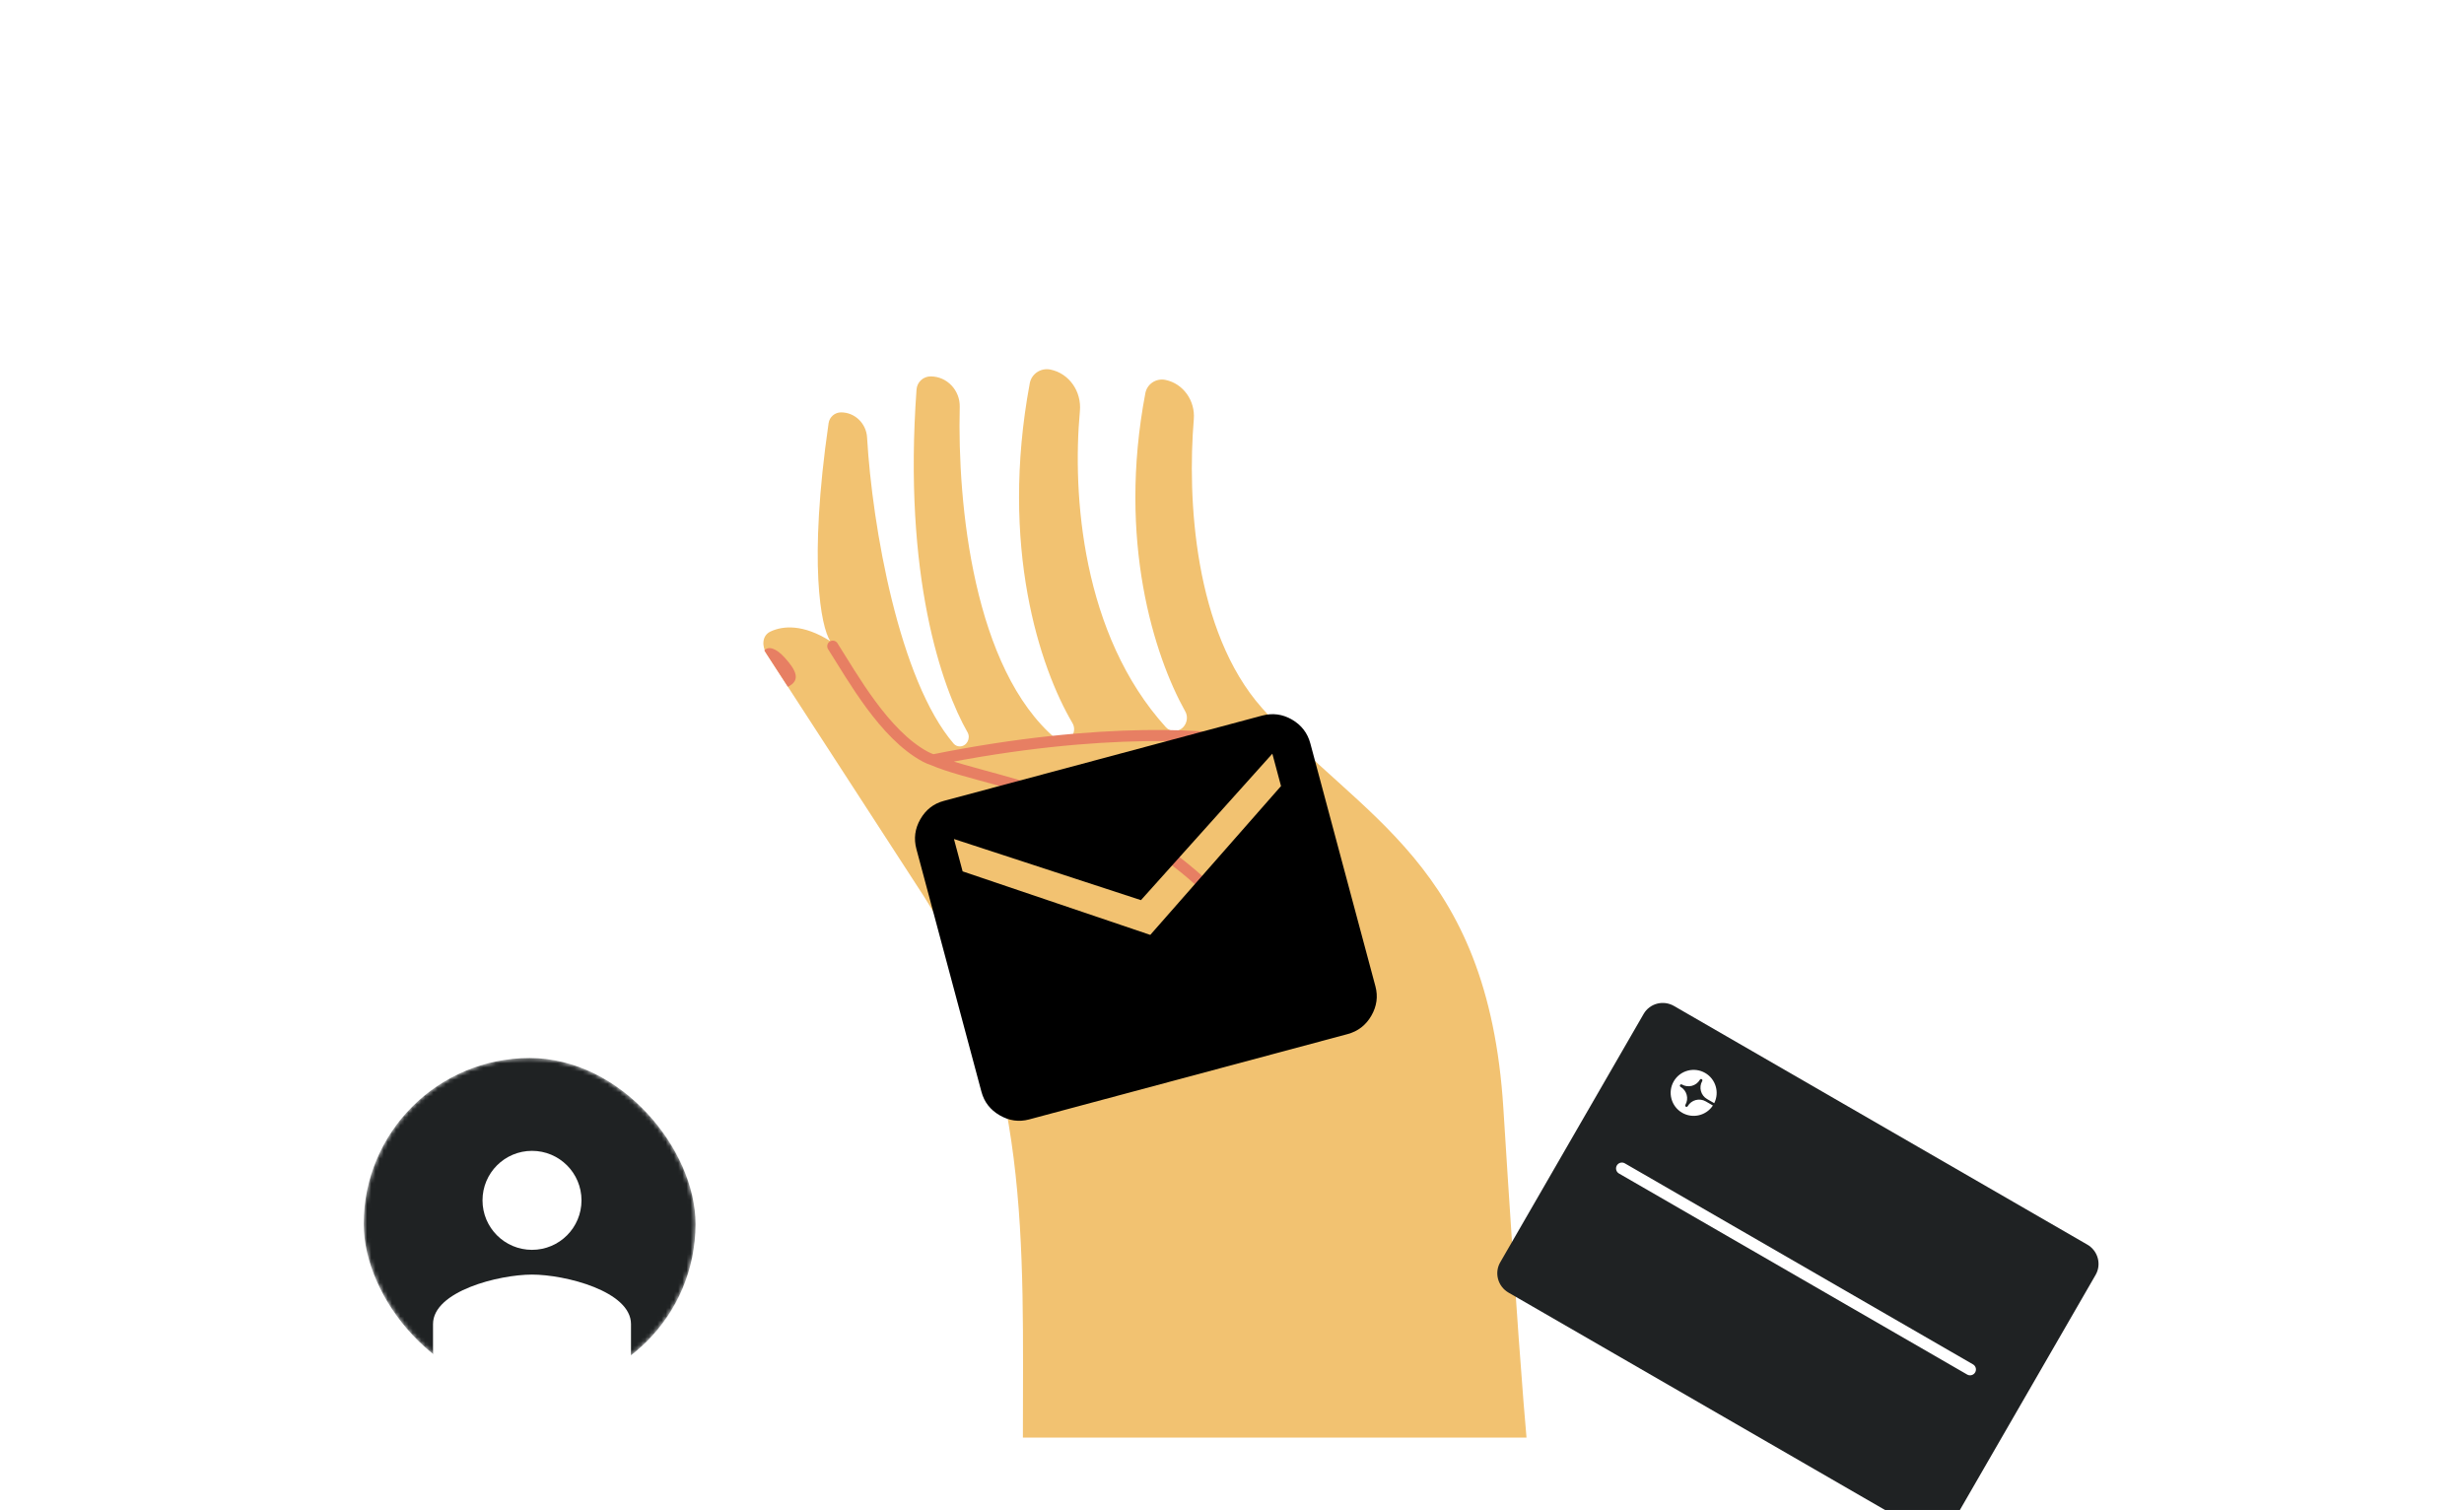
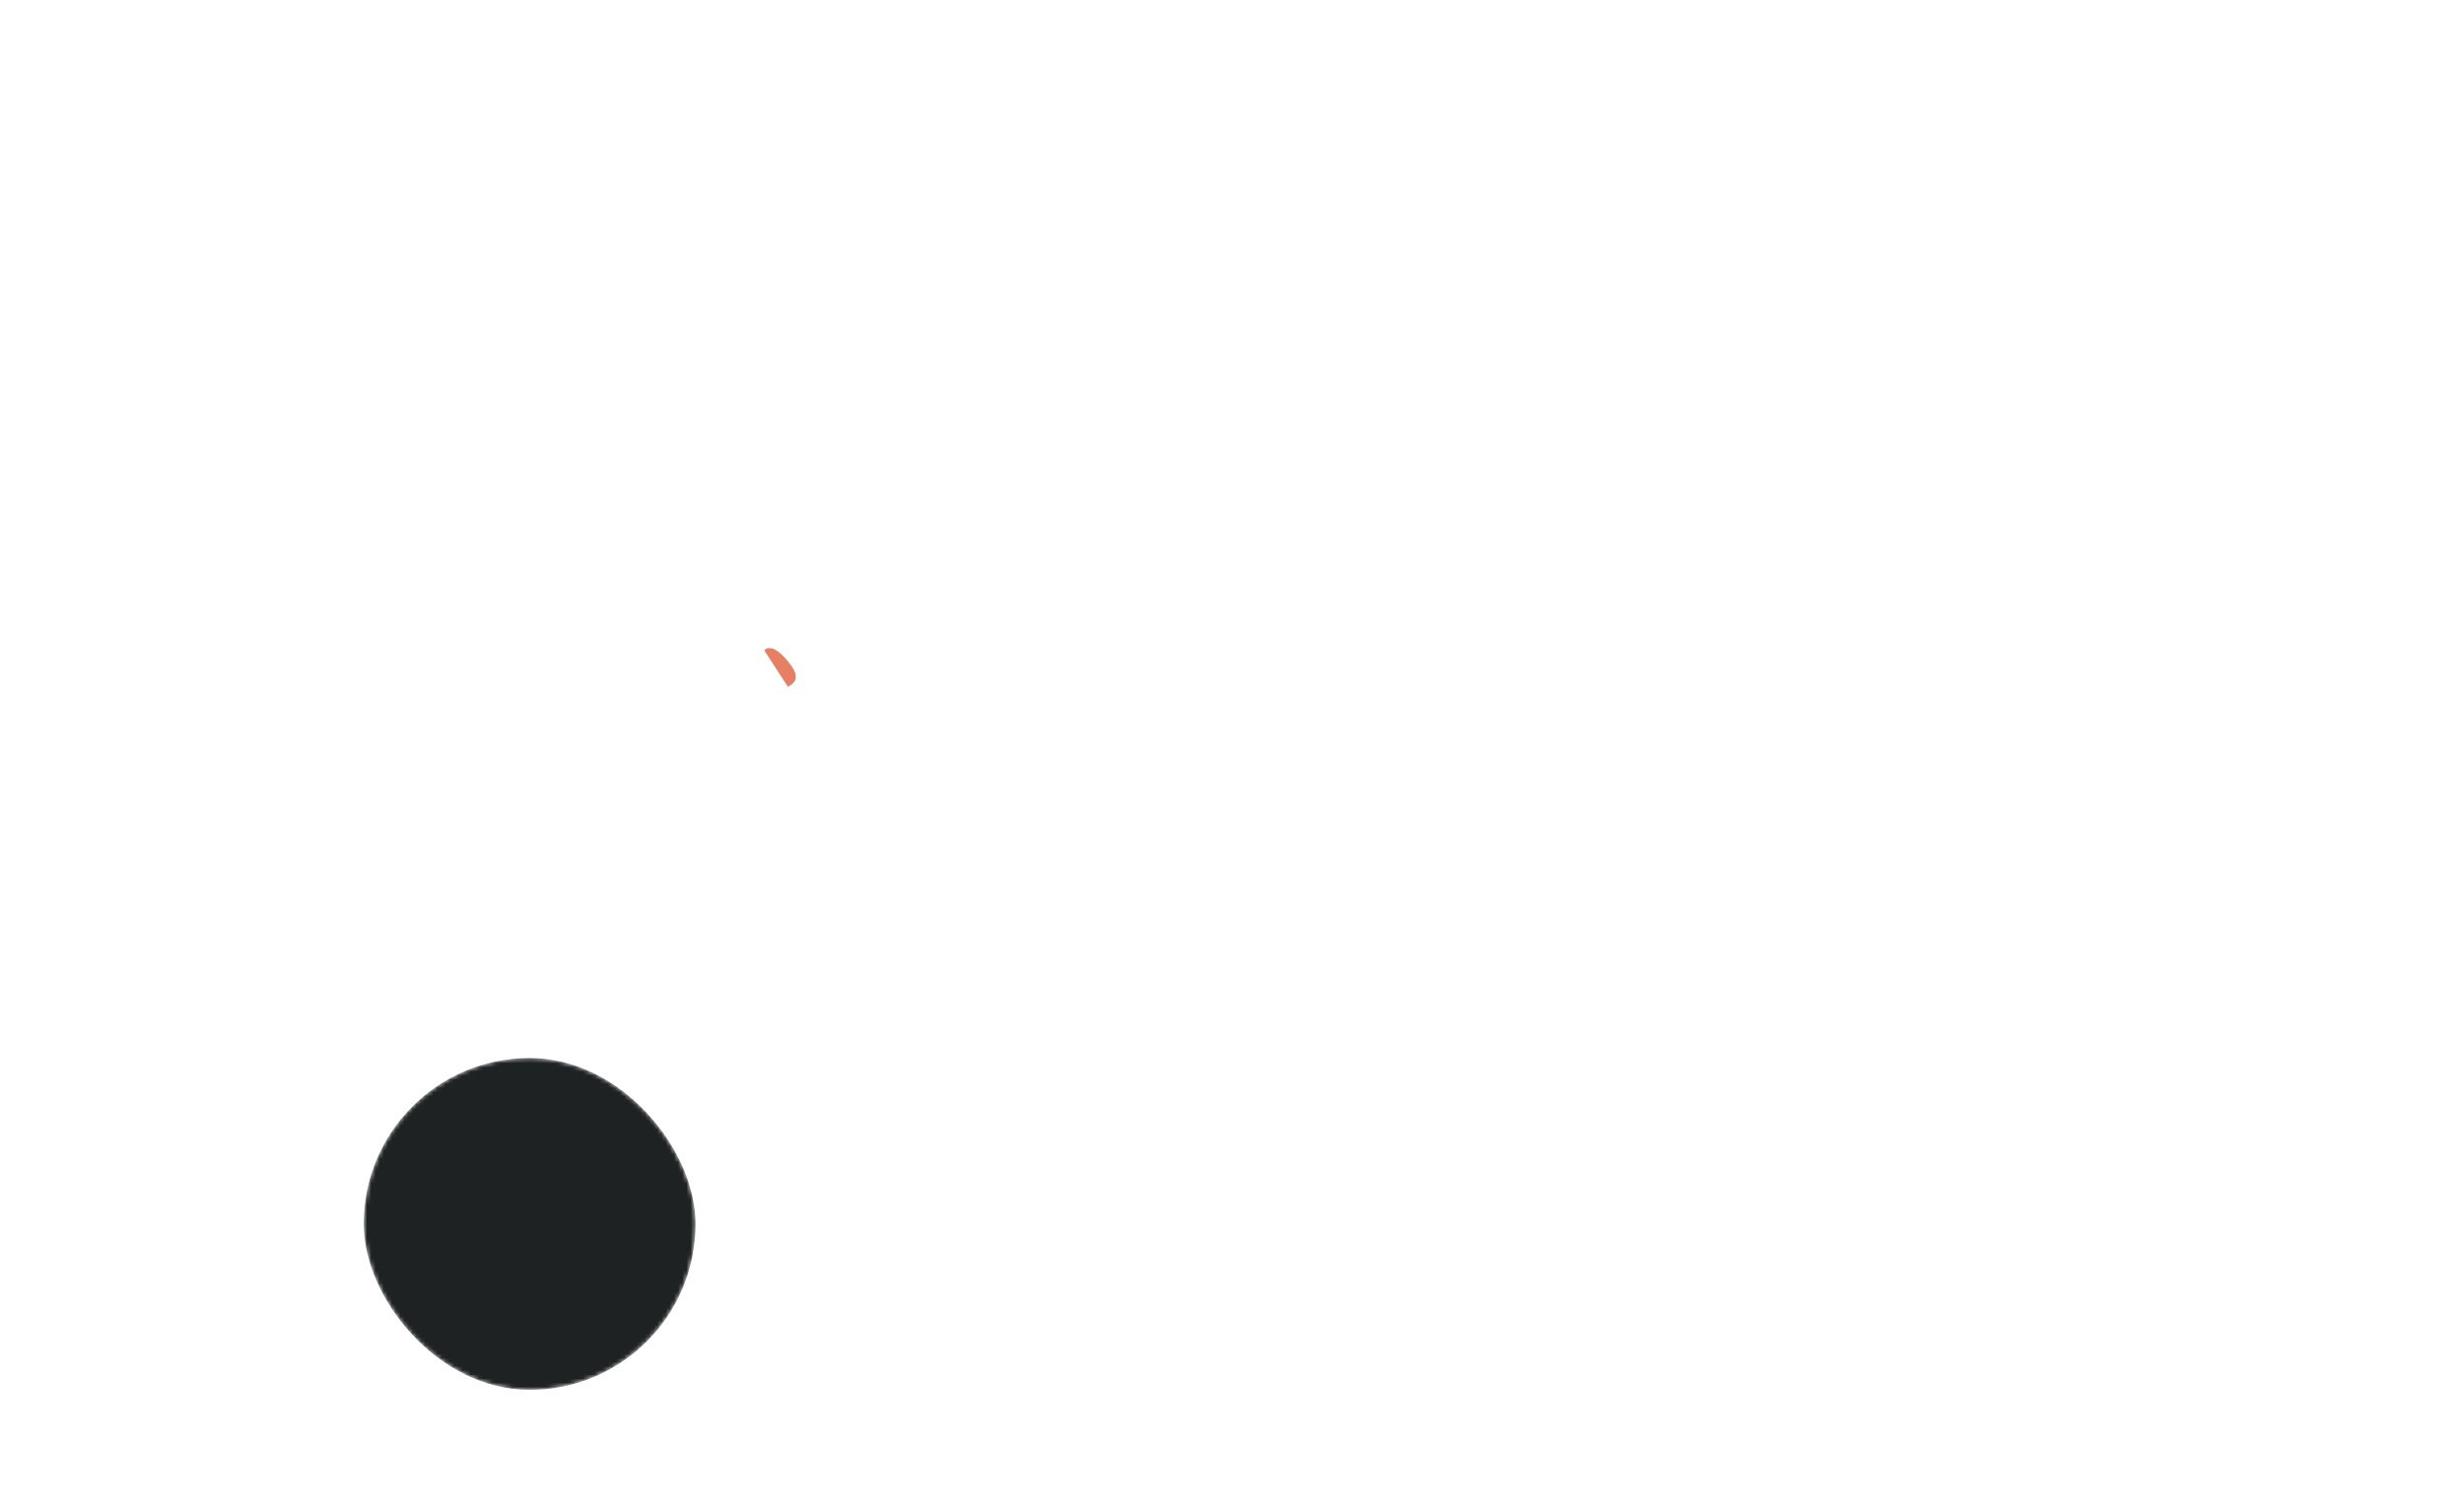
<svg xmlns="http://www.w3.org/2000/svg" width="594" height="364" viewBox="0 0 594 364" fill="none">
  <g filter="url(#filter0_dddddd_2928_181271)">
    <mask id="mask0_2928_181271" style="mask-type:alpha" maskUnits="userSpaceOnUse" x="87" y="51" width="81" height="81">
      <rect x="87.68" y="51.242" width="80" height="80" rx="40" fill="#B4C6FD" />
    </mask>
    <g mask="url(#mask0_2928_181271)">
      <rect x="87.68" y="51.242" width="80" height="80" rx="40" fill="#1F2223" />
-       <path d="M128.252 97.487C134.844 97.487 140.183 92.147 140.183 85.555C140.183 78.963 134.844 73.624 128.252 73.624C121.659 73.624 116.32 78.963 116.32 85.555C116.32 92.147 121.659 97.487 128.252 97.487ZM128.252 103.452C120.287 103.452 104.389 107.449 104.389 115.384V132.363H152.115V115.384C152.115 107.449 136.216 103.452 128.252 103.452Z" fill="white" />
    </g>
  </g>
-   <path d="M246.593 346.553H367.999C367.379 339.946 365.397 314.839 362.424 267.268C358.708 207.804 327.737 197.274 304.199 170.639C287.874 152.166 286.199 120.253 287.791 101.056C288.157 96.641 285.31 92.495 280.974 91.583C278.742 91.113 276.542 92.528 276.115 94.768C269.322 130.391 278.298 158.195 285.733 171.501C286.865 173.528 285.447 176.214 283.125 176.214C282.343 176.214 281.591 175.891 281.066 175.312C260.804 152.974 258.481 119.156 260.335 99.064C260.763 94.416 257.781 89.999 253.204 89.083C250.913 88.625 248.674 90.096 248.247 92.392C240.936 131.725 250.658 160.919 258.543 174.312C259.637 176.171 258.337 178.691 256.181 178.691C255.588 178.691 255.013 178.493 254.561 178.11C234.695 161.287 230.78 121.576 231.366 98.098C231.466 94.115 228.327 90.734 224.343 90.734C222.565 90.734 221.079 92.114 220.95 93.888C217.678 139.009 227.105 165.777 233.246 176.535C234.073 177.984 233.051 179.93 231.382 179.93C230.813 179.93 230.275 179.7 229.904 179.268C216.785 163.973 210.27 126.934 209.026 105.445C208.833 102.101 206.111 99.406 202.761 99.406C201.252 99.406 199.966 100.518 199.749 102.011C194.843 135.864 197.922 151.111 200.137 154.534C193.641 150.431 188.737 150.811 185.711 152.254C183.684 153.22 183.606 155.786 184.828 157.669L222.663 215.98C248.609 256.967 246.593 299.971 246.593 346.553Z" fill="#F2C271" />
-   <path d="M200.758 155.773C205.506 163.206 213.146 177.071 223.057 182.408C223.582 182.69 224.204 182.949 224.915 183.192M307.297 234.439C281.282 191.699 240.4 189.841 224.915 183.192M302.342 179.311C293.67 177.15 266.044 174.901 224.915 183.192" stroke="#E77F63" stroke-width="2.676" stroke-linecap="round" stroke-linejoin="round" />
  <path d="M189.217 158.581C187.046 156.176 185.226 155.695 184.251 156.797L189.938 165.553C193.109 164.025 191.931 161.587 189.217 158.581Z" fill="#E77F63" />
  <g filter="url(#filter1_dddddd_2928_181271)">
-     <path d="M248.085 100.69C245.641 101.345 243.281 101.014 241.004 99.697C238.728 98.379 237.262 96.497 236.605 94.048L220.921 35.514C220.245 32.989 220.563 30.587 221.876 28.308C223.189 26.029 225.067 24.561 227.511 23.907L304.265 3.34C306.786 2.665 309.184 2.986 311.461 4.303C313.737 5.621 315.214 7.542 315.89 10.067L331.575 68.601C332.231 71.05 331.902 73.413 330.589 75.692C329.276 77.972 327.36 79.449 324.839 80.124L248.085 100.69ZM277.298 56.205L308.817 20.327L306.726 12.522L275.053 47.826L229.971 33.089L232.063 40.893L277.298 56.205Z" fill="black" />
-   </g>
+     </g>
  <g filter="url(#filter2_dddddd_2928_181271)">
-     <path fill-rule="evenodd" clip-rule="evenodd" d="M463.297 165.32L363.663 107.797C361.088 106.31 360.191 103.042 361.659 100.499L396.233 40.614C397.702 38.071 400.98 37.214 403.555 38.7L503.189 96.224C505.767 97.713 506.661 100.979 505.193 103.522L470.619 163.406C469.15 165.95 465.874 166.809 463.297 165.32Z" fill="#1F2223" />
    <path fill-rule="evenodd" clip-rule="evenodd" d="M406.856 62.86C406.766 63.016 406.568 63.069 406.412 62.979C406.259 62.89 406.208 62.694 406.298 62.538C407.176 61.017 406.649 59.067 405.128 58.189C404.972 58.099 404.922 57.902 405.01 57.749C405.1 57.593 405.296 57.538 405.452 57.628C406.973 58.506 408.925 57.988 409.803 56.467C409.892 56.314 410.087 56.259 410.241 56.347C410.397 56.437 410.45 56.636 410.361 56.789C409.483 58.31 410.007 60.258 411.531 61.138L413.252 62.131C414.56 59.531 413.619 56.321 411.064 54.846C408.416 53.317 405.018 54.222 403.489 56.87C401.962 59.516 402.873 62.916 405.521 64.445C408.077 65.921 411.33 65.125 412.928 62.692L411.207 61.699C409.683 60.819 407.735 61.339 406.856 62.86Z" fill="white" />
    <path d="M390.994 77.86L474.929 126.32" stroke="white" stroke-width="2.827" stroke-linecap="round" />
  </g>
  <defs>
    <filter id="filter0_dddddd_2928_181271" x="0.047" y="51.242" width="255.265" height="277.173" filterUnits="userSpaceOnUse" color-interpolation-filters="sRGB">
      <feFlood flood-opacity="0" result="BackgroundImageFix" />
      <feColorMatrix in="SourceAlpha" type="matrix" values="0 0 0 0 0 0 0 0 0 0 0 0 0 0 0 0 0 0 127 0" result="hardAlpha" />
      <feOffset dy="3.031" />
      <feGaussianBlur stdDeviation="1.212" />
      <feColorMatrix type="matrix" values="0 0 0 0 0 0 0 0 0 0 0 0 0 0 0 0 0 0 0.057 0" />
      <feBlend mode="normal" in2="BackgroundImageFix" result="effect1_dropShadow_2928_181271" />
      <feColorMatrix in="SourceAlpha" type="matrix" values="0 0 0 0 0 0 0 0 0 0 0 0 0 0 0 0 0 0 127 0" result="hardAlpha" />
      <feOffset dy="7.285" />
      <feGaussianBlur stdDeviation="2.914" />
      <feColorMatrix type="matrix" values="0 0 0 0 0 0 0 0 0 0 0 0 0 0 0 0 0 0 0.079 0" />
      <feBlend mode="normal" in2="effect1_dropShadow_2928_181271" result="effect2_dropShadow_2928_181271" />
      <feColorMatrix in="SourceAlpha" type="matrix" values="0 0 0 0 0 0 0 0 0 0 0 0 0 0 0 0 0 0 127 0" result="hardAlpha" />
      <feOffset dy="13.716" />
      <feGaussianBlur stdDeviation="5.486" />
      <feColorMatrix type="matrix" values="0 0 0 0 0 0 0 0 0 0 0 0 0 0 0 0 0 0 0.098 0" />
      <feBlend mode="normal" in2="effect2_dropShadow_2928_181271" result="effect3_dropShadow_2928_181271" />
      <feColorMatrix in="SourceAlpha" type="matrix" values="0 0 0 0 0 0 0 0 0 0 0 0 0 0 0 0 0 0 127 0" result="hardAlpha" />
      <feOffset dy="24.467" />
      <feGaussianBlur stdDeviation="9.787" />
      <feColorMatrix type="matrix" values="0 0 0 0 0 0 0 0 0 0 0 0 0 0 0 0 0 0 0.119 0" />
      <feBlend mode="normal" in2="effect3_dropShadow_2928_181271" result="effect4_dropShadow_2928_181271" />
      <feColorMatrix in="SourceAlpha" type="matrix" values="0 0 0 0 0 0 0 0 0 0 0 0 0 0 0 0 0 0 127 0" result="hardAlpha" />
      <feOffset dy="45.763" />
      <feGaussianBlur stdDeviation="18.305" />
      <feColorMatrix type="matrix" values="0 0 0 0 0 0 0 0 0 0 0 0 0 0 0 0 0 0 0.145 0" />
      <feBlend mode="normal" in2="effect4_dropShadow_2928_181271" result="effect5_dropShadow_2928_181271" />
      <feColorMatrix in="SourceAlpha" type="matrix" values="0 0 0 0 0 0 0 0 0 0 0 0 0 0 0 0 0 0 127 0" result="hardAlpha" />
      <feOffset dy="109.54" />
      <feGaussianBlur stdDeviation="43.816" />
      <feColorMatrix type="matrix" values="0 0 0 0 0 0 0 0 0 0 0 0 0 0 0 0 0 0 0.18 0" />
      <feBlend mode="normal" in2="effect5_dropShadow_2928_181271" result="effect6_dropShadow_2928_181271" />
      <feBlend mode="normal" in="SourceGraphic" in2="effect6_dropShadow_2928_181271" result="shape" />
    </filter>
    <filter id="filter1_dddddd_2928_181271" x="147.839" y="2.997" width="256.801" height="261.679" filterUnits="userSpaceOnUse" color-interpolation-filters="sRGB">
      <feFlood flood-opacity="0" result="BackgroundImageFix" />
      <feColorMatrix in="SourceAlpha" type="matrix" values="0 0 0 0 0 0 0 0 0 0 0 0 0 0 0 0 0 0 127 0" result="hardAlpha" />
      <feOffset dy="2.516" />
      <feGaussianBlur stdDeviation="1.006" />
      <feColorMatrix type="matrix" values="0 0 0 0 0 0 0 0 0 0 0 0 0 0 0 0 0 0 0.057 0" />
      <feBlend mode="normal" in2="BackgroundImageFix" result="effect1_dropShadow_2928_181271" />
      <feColorMatrix in="SourceAlpha" type="matrix" values="0 0 0 0 0 0 0 0 0 0 0 0 0 0 0 0 0 0 127 0" result="hardAlpha" />
      <feOffset dy="6.046" />
      <feGaussianBlur stdDeviation="2.419" />
      <feColorMatrix type="matrix" values="0 0 0 0 0 0 0 0 0 0 0 0 0 0 0 0 0 0 0.079 0" />
      <feBlend mode="normal" in2="effect1_dropShadow_2928_181271" result="effect2_dropShadow_2928_181271" />
      <feColorMatrix in="SourceAlpha" type="matrix" values="0 0 0 0 0 0 0 0 0 0 0 0 0 0 0 0 0 0 127 0" result="hardAlpha" />
      <feOffset dy="11.385" />
      <feGaussianBlur stdDeviation="4.554" />
      <feColorMatrix type="matrix" values="0 0 0 0 0 0 0 0 0 0 0 0 0 0 0 0 0 0 0.098 0" />
      <feBlend mode="normal" in2="effect2_dropShadow_2928_181271" result="effect3_dropShadow_2928_181271" />
      <feColorMatrix in="SourceAlpha" type="matrix" values="0 0 0 0 0 0 0 0 0 0 0 0 0 0 0 0 0 0 127 0" result="hardAlpha" />
      <feOffset dy="20.309" />
      <feGaussianBlur stdDeviation="8.123" />
      <feColorMatrix type="matrix" values="0 0 0 0 0 0 0 0 0 0 0 0 0 0 0 0 0 0 0.119 0" />
      <feBlend mode="normal" in2="effect3_dropShadow_2928_181271" result="effect4_dropShadow_2928_181271" />
      <feColorMatrix in="SourceAlpha" type="matrix" values="0 0 0 0 0 0 0 0 0 0 0 0 0 0 0 0 0 0 127 0" result="hardAlpha" />
      <feOffset dy="37.985" />
      <feGaussianBlur stdDeviation="15.194" />
      <feColorMatrix type="matrix" values="0 0 0 0 0 0 0 0 0 0 0 0 0 0 0 0 0 0 0.145 0" />
      <feBlend mode="normal" in2="effect4_dropShadow_2928_181271" result="effect5_dropShadow_2928_181271" />
      <feColorMatrix in="SourceAlpha" type="matrix" values="0 0 0 0 0 0 0 0 0 0 0 0 0 0 0 0 0 0 127 0" result="hardAlpha" />
      <feOffset dy="90.922" />
      <feGaussianBlur stdDeviation="36.369" />
      <feColorMatrix type="matrix" values="0 0 0 0 0 0 0 0 0 0 0 0 0 0 0 0 0 0 0.18 0" />
      <feBlend mode="normal" in2="effect5_dropShadow_2928_181271" result="effect6_dropShadow_2928_181271" />
      <feBlend mode="normal" in="SourceGraphic" in2="effect6_dropShadow_2928_181271" result="shape" />
    </filter>
    <filter id="filter2_dddddd_2928_181271" x="273.321" y="37.971" width="320.21" height="325.253" filterUnits="userSpaceOnUse" color-interpolation-filters="sRGB">
      <feFlood flood-opacity="0" result="BackgroundImageFix" />
      <feColorMatrix in="SourceAlpha" type="matrix" values="0 0 0 0 0 0 0 0 0 0 0 0 0 0 0 0 0 0 127 0" result="hardAlpha" />
      <feOffset dy="3.031" />
      <feGaussianBlur stdDeviation="1.212" />
      <feColorMatrix type="matrix" values="0 0 0 0 0 0 0 0 0 0 0 0 0 0 0 0 0 0 0.057 0" />
      <feBlend mode="normal" in2="BackgroundImageFix" result="effect1_dropShadow_2928_181271" />
      <feColorMatrix in="SourceAlpha" type="matrix" values="0 0 0 0 0 0 0 0 0 0 0 0 0 0 0 0 0 0 127 0" result="hardAlpha" />
      <feOffset dy="7.285" />
      <feGaussianBlur stdDeviation="2.914" />
      <feColorMatrix type="matrix" values="0 0 0 0 0 0 0 0 0 0 0 0 0 0 0 0 0 0 0.079 0" />
      <feBlend mode="normal" in2="effect1_dropShadow_2928_181271" result="effect2_dropShadow_2928_181271" />
      <feColorMatrix in="SourceAlpha" type="matrix" values="0 0 0 0 0 0 0 0 0 0 0 0 0 0 0 0 0 0 127 0" result="hardAlpha" />
      <feOffset dy="13.716" />
      <feGaussianBlur stdDeviation="5.486" />
      <feColorMatrix type="matrix" values="0 0 0 0 0 0 0 0 0 0 0 0 0 0 0 0 0 0 0.098 0" />
      <feBlend mode="normal" in2="effect2_dropShadow_2928_181271" result="effect3_dropShadow_2928_181271" />
      <feColorMatrix in="SourceAlpha" type="matrix" values="0 0 0 0 0 0 0 0 0 0 0 0 0 0 0 0 0 0 127 0" result="hardAlpha" />
      <feOffset dy="24.467" />
      <feGaussianBlur stdDeviation="9.787" />
      <feColorMatrix type="matrix" values="0 0 0 0 0 0 0 0 0 0 0 0 0 0 0 0 0 0 0.119 0" />
      <feBlend mode="normal" in2="effect3_dropShadow_2928_181271" result="effect4_dropShadow_2928_181271" />
      <feColorMatrix in="SourceAlpha" type="matrix" values="0 0 0 0 0 0 0 0 0 0 0 0 0 0 0 0 0 0 127 0" result="hardAlpha" />
      <feOffset dy="45.763" />
      <feGaussianBlur stdDeviation="18.305" />
      <feColorMatrix type="matrix" values="0 0 0 0 0 0 0 0 0 0 0 0 0 0 0 0 0 0 0.145 0" />
      <feBlend mode="normal" in2="effect4_dropShadow_2928_181271" result="effect5_dropShadow_2928_181271" />
      <feColorMatrix in="SourceAlpha" type="matrix" values="0 0 0 0 0 0 0 0 0 0 0 0 0 0 0 0 0 0 127 0" result="hardAlpha" />
      <feOffset dy="109.54" />
      <feGaussianBlur stdDeviation="43.816" />
      <feColorMatrix type="matrix" values="0 0 0 0 0 0 0 0 0 0 0 0 0 0 0 0 0 0 0.18 0" />
      <feBlend mode="normal" in2="effect5_dropShadow_2928_181271" result="effect6_dropShadow_2928_181271" />
      <feBlend mode="normal" in="SourceGraphic" in2="effect6_dropShadow_2928_181271" result="shape" />
    </filter>
  </defs>
</svg>